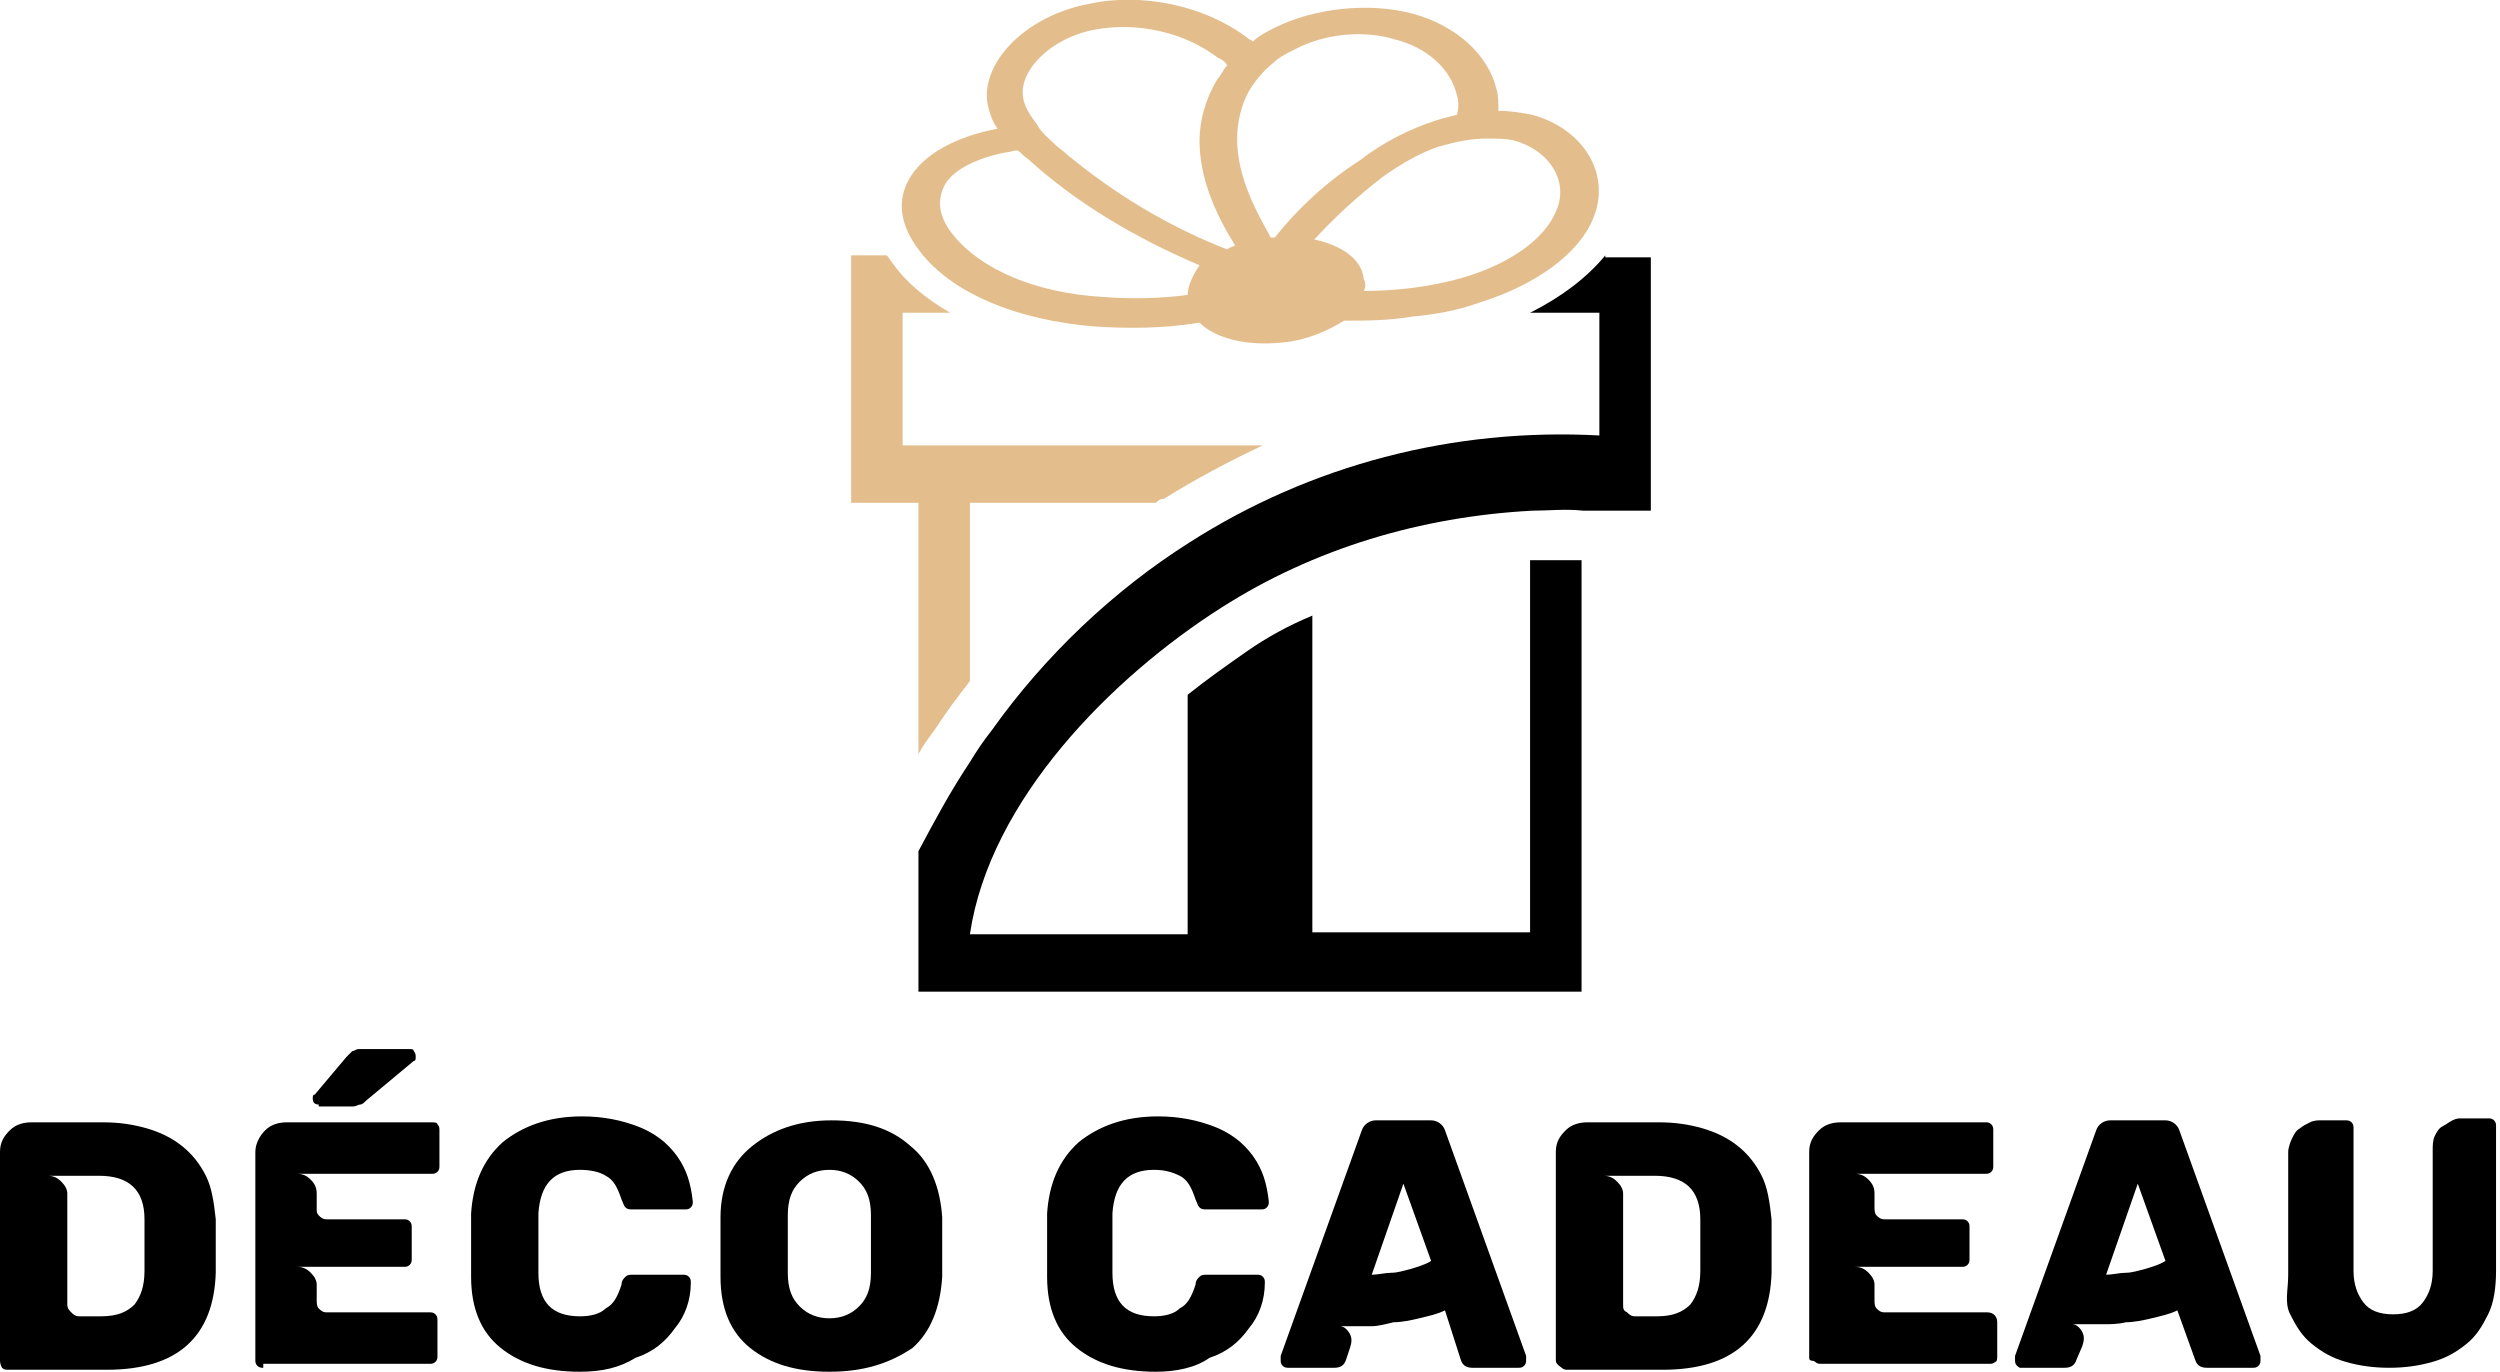
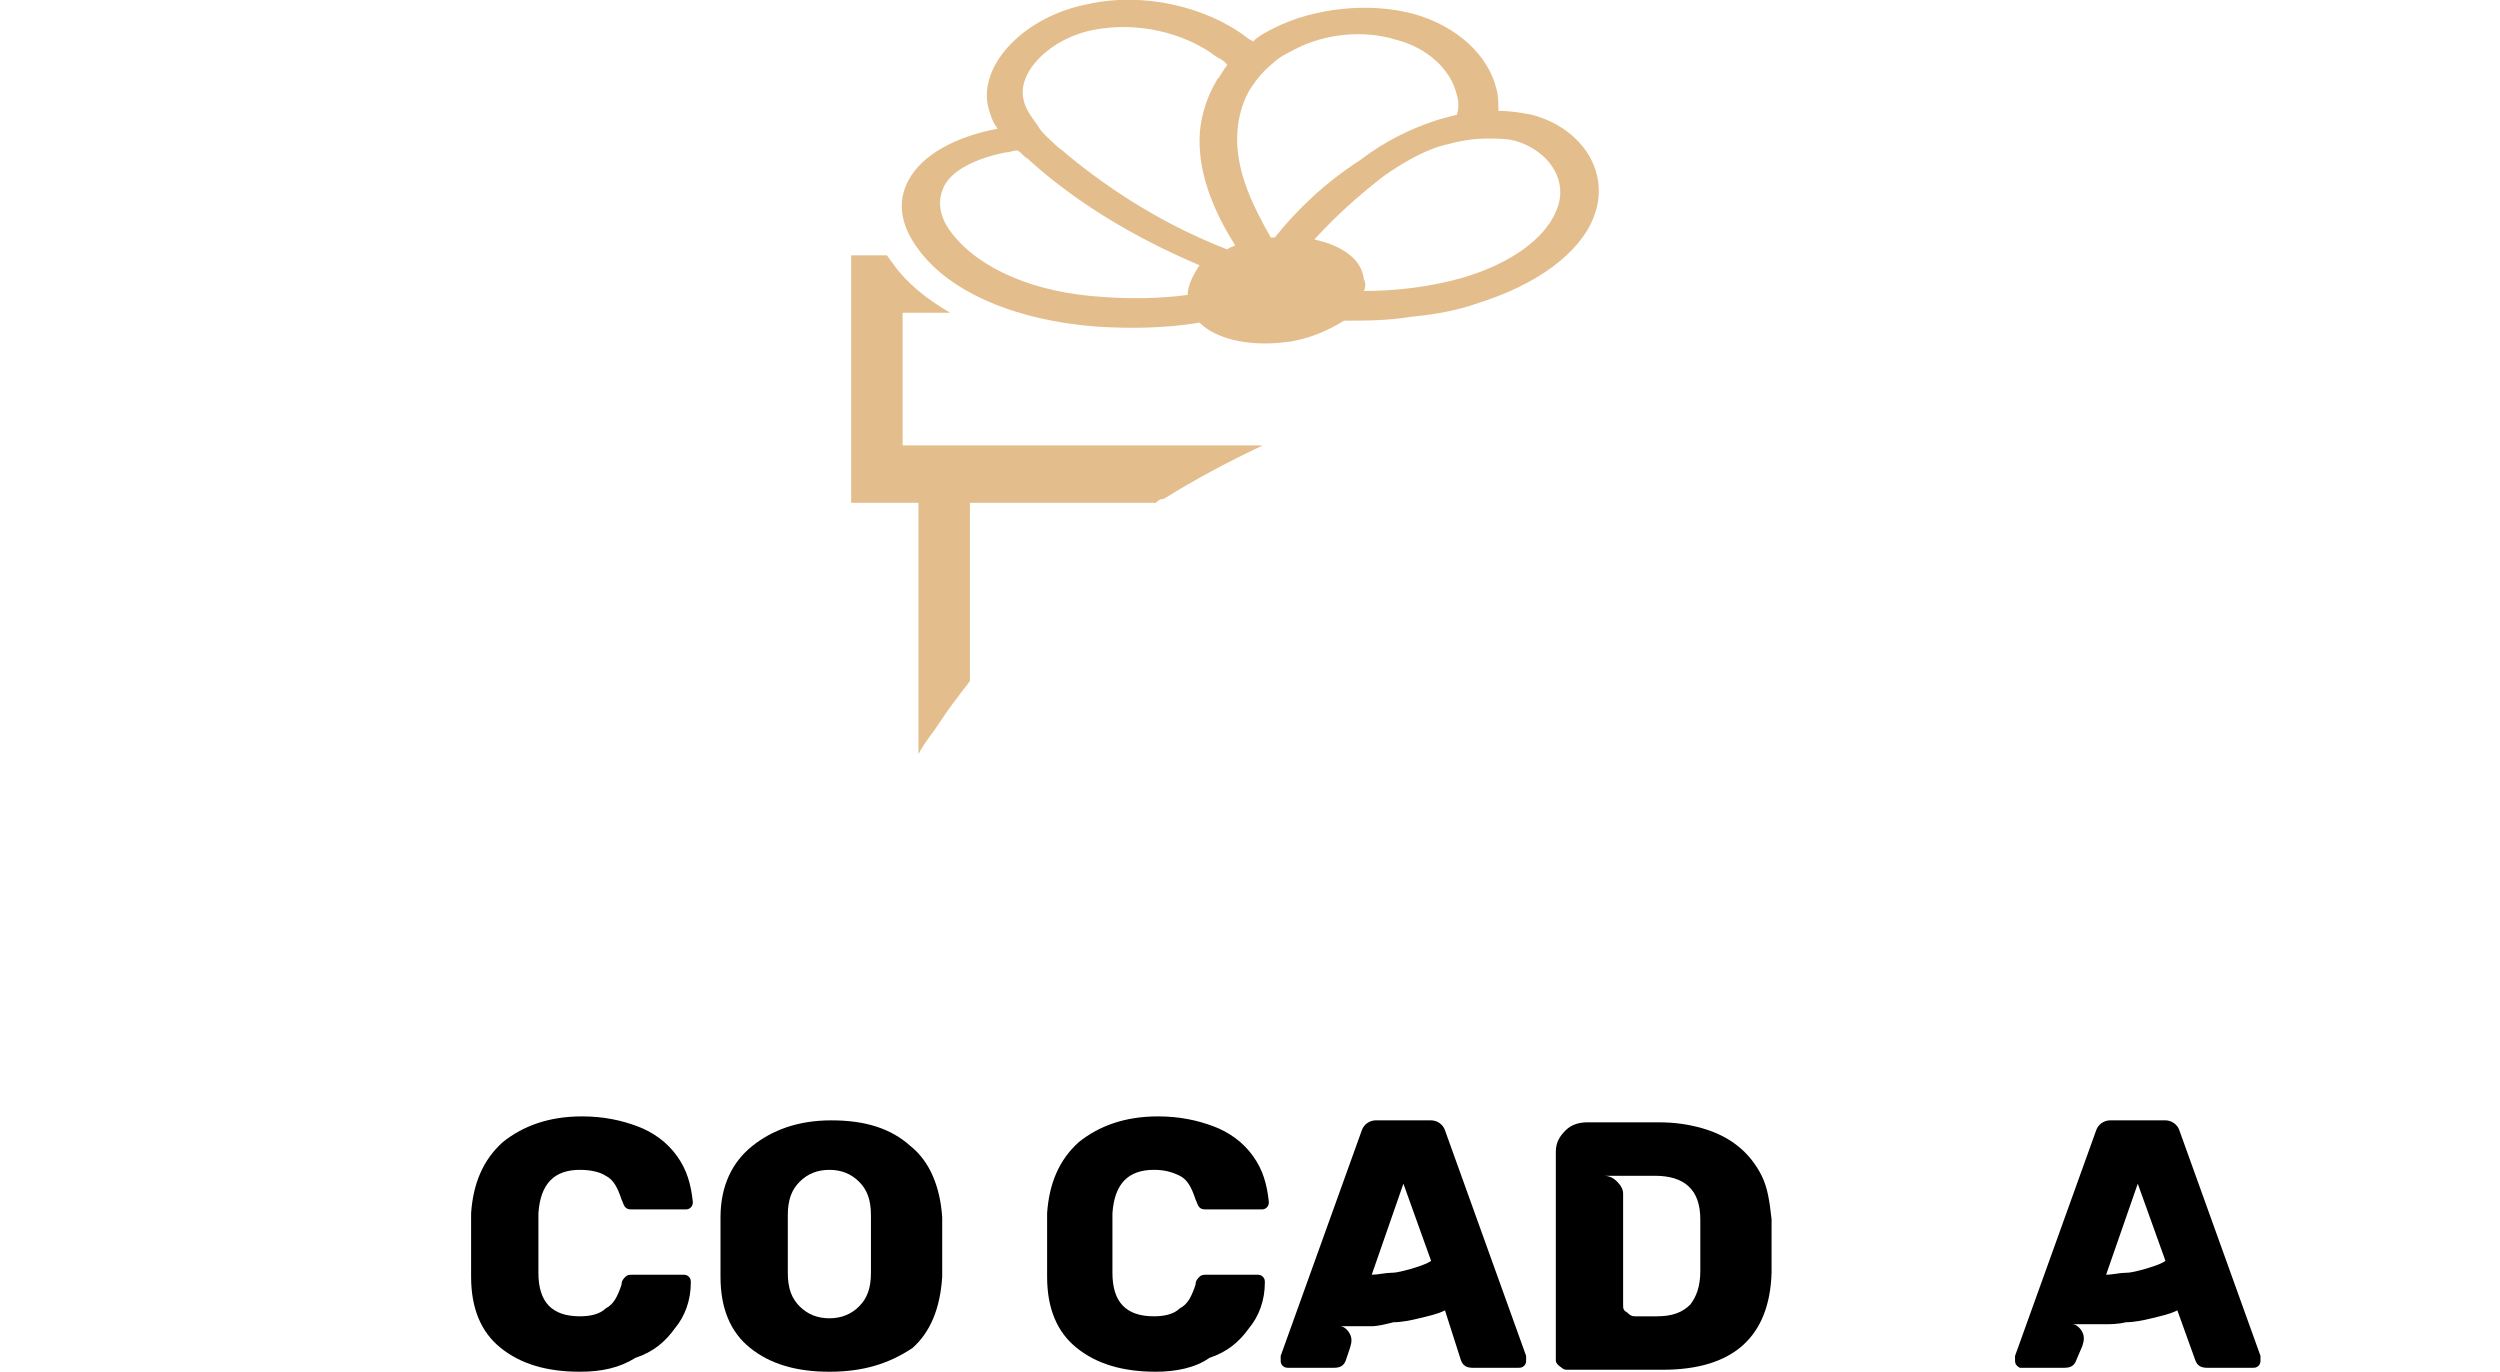
<svg xmlns="http://www.w3.org/2000/svg" version="1.1" id="Layer_1" x="0px" y="0px" width="126.3px" height="69.3px" viewBox="0 0 126.3 69.3" style="enable-background:new 0 0 126.3 69.3;" xml:space="preserve">
  <style type="text/css">
	.st0{fill:#E4BD8C;}
</style>
  <g>
    <g>
-       <path d="M0,68.7V58.2c0-0.5,0.2-0.8,0.5-1.1c0.3-0.3,0.7-0.4,1.1-0.4h3.6c0.8,0,1.5,0.1,2.2,0.3c0.7,0.2,1.3,0.5,1.8,0.9    s0.9,0.9,1.2,1.5c0.3,0.6,0.4,1.3,0.5,2.2c0,0.2,0,0.4,0,0.6s0,0.5,0,0.8c0,0.3,0,0.5,0,0.7s0,0.4,0,0.6c-0.1,3.2-1.9,4.9-5.5,4.9    H0.4c-0.1,0-0.2,0-0.3-0.1C0,68.9,0,68.8,0,68.7z M5.1,66.5c0.8,0,1.3-0.2,1.7-0.6c0.3-0.4,0.5-0.9,0.5-1.7c0-0.2,0-0.4,0-0.6    c0-0.2,0-0.5,0-0.7c0-0.3,0-0.5,0-0.7c0-0.2,0-0.4,0-0.6c0-1.5-0.8-2.2-2.3-2.2H2.4c0.3,0,0.5,0.1,0.7,0.3    c0.2,0.2,0.3,0.4,0.3,0.6v5.6c0,0.2,0.1,0.3,0.2,0.4c0.1,0.1,0.2,0.2,0.4,0.2H5.1z" />
-       <path d="M13.3,69.1c-0.1,0-0.2,0-0.3-0.1c-0.1-0.1-0.1-0.2-0.1-0.3V58.2c0-0.4,0.2-0.8,0.5-1.1c0.3-0.3,0.7-0.4,1.1-0.4h7.3    c0.1,0,0.3,0,0.3,0.1c0.1,0.1,0.1,0.2,0.1,0.3v1.8c0,0.1,0,0.2-0.1,0.3c-0.1,0.1-0.2,0.1-0.3,0.1H15c0.3,0,0.5,0.1,0.7,0.3    c0.2,0.2,0.3,0.4,0.3,0.7v0.8c0,0.1,0,0.2,0.1,0.3c0.1,0.1,0.2,0.2,0.4,0.2h3.9c0.1,0,0.2,0,0.3,0.1c0.1,0.1,0.1,0.2,0.1,0.3v1.6    c0,0.1,0,0.2-0.1,0.3c-0.1,0.1-0.2,0.1-0.3,0.1H15c0.3,0,0.5,0.1,0.7,0.3c0.2,0.2,0.3,0.4,0.3,0.6v0.8c0,0.1,0,0.3,0.1,0.4    c0.1,0.1,0.2,0.2,0.4,0.2h5.2c0.1,0,0.2,0,0.3,0.1s0.1,0.2,0.1,0.3v1.8c0,0.1,0,0.2-0.1,0.3c-0.1,0.1-0.2,0.1-0.3,0.1H13.3z     M16.1,55.8c-0.2,0-0.3-0.1-0.3-0.3c0-0.1,0-0.2,0.1-0.2l1.6-1.9c0.1-0.1,0.2-0.2,0.3-0.3c0.1,0,0.2-0.1,0.3-0.1h2.6    c0.1,0,0.2,0,0.2,0.1c0.1,0.1,0.1,0.2,0.1,0.3c0,0.1,0,0.2-0.1,0.2l-2.4,2c-0.1,0.1-0.2,0.2-0.3,0.2c-0.1,0-0.2,0.1-0.4,0.1H16.1z    " />
      <path d="M29.3,69.3c-1.7,0-3-0.4-4-1.2c-1-0.8-1.5-2-1.5-3.6c0-0.3,0-0.8,0-1.6c0-0.7,0-1.3,0-1.6c0.1-1.5,0.6-2.7,1.6-3.6    c1-0.8,2.3-1.3,4-1.3c1.1,0,2,0.2,2.8,0.5c0.8,0.3,1.5,0.8,2,1.5c0.5,0.7,0.7,1.4,0.8,2.3c0,0.1,0,0.2-0.1,0.3    c-0.1,0.1-0.2,0.1-0.3,0.1H32c-0.2,0-0.3,0-0.4-0.1c-0.1-0.1-0.1-0.2-0.2-0.4c-0.2-0.6-0.4-1-0.8-1.2c-0.3-0.2-0.8-0.3-1.3-0.3    c-1.3,0-2,0.7-2.1,2.2c0,0.3,0,0.8,0,1.5c0,0.7,0,1.2,0,1.5c0,1.5,0.7,2.2,2.1,2.2c0.5,0,1-0.1,1.3-0.4c0.4-0.2,0.6-0.6,0.8-1.2    c0-0.2,0.1-0.3,0.2-0.4c0.1-0.1,0.2-0.1,0.4-0.1h2.5c0.1,0,0.2,0,0.3,0.1c0.1,0.1,0.1,0.2,0.1,0.3c0,0.9-0.3,1.7-0.8,2.3    c-0.5,0.7-1.1,1.2-2,1.5C31.3,69.1,30.4,69.3,29.3,69.3z" />
      <path d="M41.9,69.3c-1.7,0-3-0.4-4-1.2c-1-0.8-1.5-2-1.5-3.6c0-0.3,0-0.8,0-1.5c0-0.7,0-1.2,0-1.5c0-1.6,0.6-2.8,1.6-3.6    c1-0.8,2.3-1.3,4-1.3c1.7,0,3,0.4,4,1.3c1,0.8,1.5,2.1,1.6,3.6c0,0.7,0,1.2,0,1.5c0,0.4,0,0.9,0,1.5c-0.1,1.6-0.6,2.8-1.5,3.6    C44.9,68.9,43.6,69.3,41.9,69.3z M41.9,66.6c0.6,0,1.1-0.2,1.5-0.6s0.6-0.9,0.6-1.7c0-0.7,0-1.2,0-1.5c0-0.3,0-0.8,0-1.4    c0-0.8-0.2-1.3-0.6-1.7s-0.9-0.6-1.5-0.6c-0.6,0-1.1,0.2-1.5,0.6s-0.6,0.9-0.6,1.7c0,0.3,0,0.8,0,1.4c0,0.6,0,1.1,0,1.5    c0,0.8,0.2,1.3,0.6,1.7S41.3,66.6,41.9,66.6z" />
      <path d="M58.4,69.3c-1.7,0-3-0.4-4-1.2c-1-0.8-1.5-2-1.5-3.6c0-0.3,0-0.8,0-1.6c0-0.7,0-1.3,0-1.6c0.1-1.5,0.6-2.7,1.6-3.6    c1-0.8,2.3-1.3,4-1.3c1.1,0,2,0.2,2.8,0.5c0.8,0.3,1.5,0.8,2,1.5c0.5,0.7,0.7,1.4,0.8,2.3c0,0.1,0,0.2-0.1,0.3    c-0.1,0.1-0.2,0.1-0.3,0.1H61c-0.2,0-0.3,0-0.4-0.1c-0.1-0.1-0.1-0.2-0.2-0.4c-0.2-0.6-0.4-1-0.8-1.2s-0.8-0.3-1.3-0.3    c-1.3,0-2,0.7-2.1,2.2c0,0.3,0,0.8,0,1.5c0,0.7,0,1.2,0,1.5c0,1.5,0.7,2.2,2.1,2.2c0.5,0,1-0.1,1.3-0.4c0.4-0.2,0.6-0.6,0.8-1.2    c0-0.2,0.1-0.3,0.2-0.4c0.1-0.1,0.2-0.1,0.4-0.1h2.5c0.1,0,0.2,0,0.3,0.1c0.1,0.1,0.1,0.2,0.1,0.3c0,0.9-0.3,1.7-0.8,2.3    c-0.5,0.7-1.1,1.2-2,1.5C60.4,69.1,59.4,69.3,58.4,69.3z" />
      <path d="M64.8,69c-0.1-0.1-0.1-0.2-0.1-0.3s0-0.1,0-0.2l4.1-11.4c0.1-0.3,0.4-0.5,0.7-0.5h2.8c0.3,0,0.6,0.2,0.7,0.5l4.1,11.4    c0,0,0,0.1,0,0.2c0,0.1,0,0.2-0.1,0.3c-0.1,0.1-0.2,0.1-0.3,0.1h-2.3c-0.3,0-0.5-0.1-0.6-0.4L73,66.2c-0.4,0.2-0.9,0.3-1.3,0.4    c-0.4,0.1-0.9,0.2-1.3,0.2C70,66.9,69.6,67,69.3,67c-0.4,0-0.7,0-0.9,0c-0.2,0-0.3,0-0.4,0c-0.1,0-0.2,0-0.3,0    c0.2,0,0.4,0.2,0.5,0.4c0.1,0.2,0.1,0.4,0,0.7L68,68.7c-0.1,0.3-0.3,0.4-0.6,0.4h-2.3C65,69.1,64.9,69.1,64.8,69z M69.3,64.4    c0.3,0,0.7-0.1,1-0.1c0.3,0,0.6-0.1,1-0.2c0.3-0.1,0.7-0.2,1-0.4l-1.4-3.9L69.3,64.4z" />
      <path d="M78.6,68.7V58.2c0-0.5,0.2-0.8,0.5-1.1c0.3-0.3,0.7-0.4,1.1-0.4h3.6c0.8,0,1.5,0.1,2.2,0.3c0.7,0.2,1.3,0.5,1.8,0.9    c0.5,0.4,0.9,0.9,1.2,1.5c0.3,0.6,0.4,1.3,0.5,2.2c0,0.2,0,0.4,0,0.6s0,0.5,0,0.8c0,0.3,0,0.5,0,0.7s0,0.4,0,0.6    c-0.1,3.2-1.9,4.9-5.5,4.9h-4.8c-0.1,0-0.2,0-0.3-0.1C78.6,68.9,78.6,68.8,78.6,68.7z M83.7,66.5c0.8,0,1.3-0.2,1.7-0.6    c0.3-0.4,0.5-0.9,0.5-1.7c0-0.2,0-0.4,0-0.6c0-0.2,0-0.5,0-0.7c0-0.3,0-0.5,0-0.7c0-0.2,0-0.4,0-0.6c0-1.5-0.8-2.2-2.3-2.2H81    c0.3,0,0.5,0.1,0.7,0.3c0.2,0.2,0.3,0.4,0.3,0.6v5.6c0,0.2,0,0.3,0.2,0.4c0.1,0.1,0.2,0.2,0.4,0.2H83.7z" />
-       <path d="M91.4,68.6V58.2c0-0.5,0.2-0.8,0.5-1.1c0.3-0.3,0.7-0.4,1.1-0.4h7.3c0.1,0,0.2,0,0.3,0.1c0.1,0.1,0.1,0.2,0.1,0.3v1.8    c0,0.1,0,0.2-0.1,0.3c-0.1,0.1-0.2,0.1-0.3,0.1h-6.6c0.3,0,0.5,0.1,0.7,0.3c0.2,0.2,0.3,0.4,0.3,0.7V61c0,0.1,0,0.3,0.1,0.4    c0.1,0.1,0.2,0.2,0.4,0.2h3.9c0.1,0,0.2,0,0.3,0.1c0.1,0.1,0.1,0.2,0.1,0.3v1.6c0,0.1,0,0.2-0.1,0.3c-0.1,0.1-0.2,0.1-0.3,0.1    h-5.4c0.3,0,0.5,0.1,0.7,0.3c0.2,0.2,0.3,0.4,0.3,0.6v0.8c0,0.1,0,0.3,0.1,0.4c0.1,0.1,0.2,0.2,0.4,0.2h5.2c0.3,0,0.5,0.2,0.5,0.5    v1.7c0,0.1,0,0.3-0.1,0.3c-0.1,0.1-0.2,0.1-0.3,0.1h-8.5c-0.1,0-0.2,0-0.3-0.1S91.4,68.8,91.4,68.6z" />
      <path d="M101.9,69c-0.1-0.1-0.1-0.2-0.1-0.3s0-0.1,0-0.2l4.1-11.4c0.1-0.3,0.4-0.5,0.7-0.5h2.8c0.3,0,0.6,0.2,0.7,0.5l4.1,11.4    c0,0,0,0.1,0,0.2c0,0.1,0,0.2-0.1,0.3c-0.1,0.1-0.2,0.1-0.3,0.1h-2.3c-0.3,0-0.5-0.1-0.6-0.4l-0.9-2.5c-0.4,0.2-0.9,0.3-1.3,0.4    c-0.4,0.1-0.9,0.2-1.3,0.2c-0.4,0.1-0.8,0.1-1.1,0.1c-0.4,0-0.7,0-0.9,0c-0.2,0-0.3,0-0.4,0c-0.1,0-0.2,0-0.3,0    c0.2,0,0.4,0.2,0.5,0.4c0.1,0.2,0.1,0.4,0,0.7l-0.3,0.7c-0.1,0.3-0.3,0.4-0.6,0.4h-2.3C102.1,69.1,102,69.1,101.9,69z M106.4,64.4    c0.3,0,0.7-0.1,1-0.1c0.3,0,0.6-0.1,1-0.2c0.3-0.1,0.7-0.2,1-0.4l-1.4-3.9L106.4,64.4z" />
-       <path d="M115.6,64.4v-6.2c0-0.2,0.1-0.5,0.2-0.7c0.1-0.2,0.2-0.4,0.4-0.5c0.1-0.1,0.3-0.2,0.5-0.3c0.2-0.1,0.4-0.1,0.5-0.1h1.3    c0.1,0,0.2,0,0.3,0.1c0.1,0.1,0.1,0.2,0.1,0.3v7.2c0,0.7,0.2,1.2,0.5,1.6c0.3,0.4,0.8,0.6,1.5,0.6c0.7,0,1.2-0.2,1.5-0.6    c0.3-0.4,0.5-0.9,0.5-1.6v-6.1c0-0.2,0-0.5,0.1-0.7c0.1-0.2,0.2-0.4,0.4-0.5c0.2-0.1,0.3-0.2,0.5-0.3c0.2-0.1,0.3-0.1,0.5-0.1h1.3    c0.1,0,0.2,0,0.3,0.1c0.1,0.1,0.1,0.2,0.1,0.3v7.3c0,0.8-0.1,1.6-0.4,2.2c-0.3,0.6-0.6,1.1-1.1,1.5c-0.5,0.4-1,0.7-1.7,0.9    c-0.7,0.2-1.4,0.3-2.2,0.3c-0.8,0-1.5-0.1-2.2-0.3c-0.7-0.2-1.2-0.5-1.7-0.9c-0.5-0.4-0.8-0.9-1.1-1.5S115.6,65.2,115.6,64.4z" />
    </g>
  </g>
  <g id="XMLID_918_">
    <g id="XMLID_909_">
      <path id="XMLID_913_" class="st0" d="M46.4,38.1c0.2-0.4,0.5-0.8,0.8-1.2c0.4-0.6,0.8-1.2,1.2-1.7c0.2-0.3,0.4-0.5,0.6-0.8v-9h3.6    h5.8c0.1-0.1,0.2-0.2,0.4-0.2c1.6-1,3.3-1.9,5-2.7H52.3H49h-3.4v-6.7H48c-1.2-0.7-2.2-1.5-2.9-2.5c-0.1-0.1-0.2-0.3-0.3-0.4H43    v12.5h3.4V38.1z" />
-       <path id="XMLID_914_" d="M81.1,12.9c-0.9,1.1-2.2,2.1-3.8,2.9h3.5V22c-7.4-0.4-14.6,1.5-20.7,5.4c-3.8,2.4-7.3,5.7-10,9.5    c-0.4,0.5-0.8,1.1-1.1,1.6c-1,1.5-1.8,3-2.6,4.5v7.1h0.9h32.6v-9.2V28.3l-0.1,0c-0.3,0-0.6,0-0.9,0c-0.5,0-1,0-1.5,0    c0,0-0.1,0-0.1,0v10.5v8.3h-11V31.1c-1.2,0.5-2.3,1.1-3.3,1.8c-1,0.7-2,1.4-3,2.2v12.1H49c1-6.8,7.2-13,12.7-16.5    c4.7-3,10.1-4.6,15.7-4.9c0.8,0,1.7-0.1,2.6,0l3.4,0v-3.5v-9.3H81.1z" />
    </g>
    <path id="XMLID_920_" class="st0" d="M77.4,5.8c-0.5-0.1-1.1-0.2-1.7-0.2c0-0.4,0-0.8-0.1-1.1c-0.4-1.7-2-3.2-4.2-3.8   c-2.2-0.6-5-0.3-7,0.7c-0.4,0.2-0.8,0.4-1.1,0.7C63.2,2,63.1,2,63,1.9c-2.1-1.6-5.3-2.3-8-1.7c-3.2,0.6-5.5,3-5.1,5.1   c0.1,0.4,0.2,0.8,0.5,1.2c-2.1,0.4-3.8,1.3-4.5,2.6c-0.6,1.1-0.4,2.3,0.5,3.5c1.6,2.2,5,3.6,9,3.9c1.6,0.1,3.4,0.1,5.2-0.2   c0.8,0.8,2.4,1.2,4.2,1c1.2-0.1,2.3-0.6,3.1-1.1c1.1,0,2.2,0,3.4-0.2c1.1-0.1,2.3-0.3,3.4-0.7c2.9-0.9,5.1-2.5,5.8-4.3   C81.4,8.8,80,6.5,77.4,5.8z M60,14.9c-1.5,0.2-3,0.2-4.3,0.1c-3.4-0.2-6.2-1.4-7.6-3.2c-0.4-0.5-0.9-1.4-0.4-2.4   c0.4-0.8,1.6-1.4,3.1-1.7c0.2,0,0.4-0.1,0.6-0.1c0.2,0.1,0.3,0.3,0.5,0.4c2.4,2.2,5.4,4,8.7,5.4C60.2,14,60,14.5,60,14.9z M62,12.6   c-3.1-1.2-5.8-2.9-8.1-4.8c-0.2-0.2-0.4-0.3-0.6-0.5c-0.3-0.3-0.7-0.6-0.9-1c-0.3-0.4-0.6-0.8-0.7-1.3c-0.3-1.4,1.4-3.1,3.6-3.5   c2.1-0.4,4.5,0.1,6.2,1.4C61.7,3,61.9,3.1,62,3.3c-0.2,0.2-0.3,0.5-0.5,0.7c-0.6,1-0.9,2.1-0.9,3.1c0,1.9,0.8,3.7,1.8,5.3   C62.2,12.5,62.1,12.5,62,12.6z M64.4,12c-0.1,0-0.1,0-0.2,0c-0.9-1.6-1.7-3.2-1.7-5c0-0.8,0.2-1.7,0.6-2.4c0.3-0.5,0.7-1,1.2-1.4   c0.3-0.3,0.7-0.5,1.1-0.7c1.5-0.8,3.5-1,5.1-0.5c1.6,0.4,2.8,1.5,3.1,2.8c0.1,0.3,0.1,0.7,0,1c-0.4,0.1-0.8,0.2-1.1,0.3   c-1.2,0.4-2.5,1-3.8,2C67,9.2,65.6,10.5,64.4,12z M78.6,10.7c-0.6,1.4-2.3,2.6-4.6,3.3c-1.7,0.5-3.5,0.7-5.1,0.7   c0.1-0.2,0.1-0.4,0-0.6c-0.1-1-1.1-1.7-2.5-2c1-1.1,2.2-2.2,3.5-3.2c1-0.7,1.9-1.2,2.8-1.5c0.1,0,0.3-0.1,0.4-0.1   c0.7-0.2,1.4-0.3,2-0.3c0.5,0,1,0,1.4,0.1C78.3,7.6,79.3,9.2,78.6,10.7z" />
  </g>
</svg>